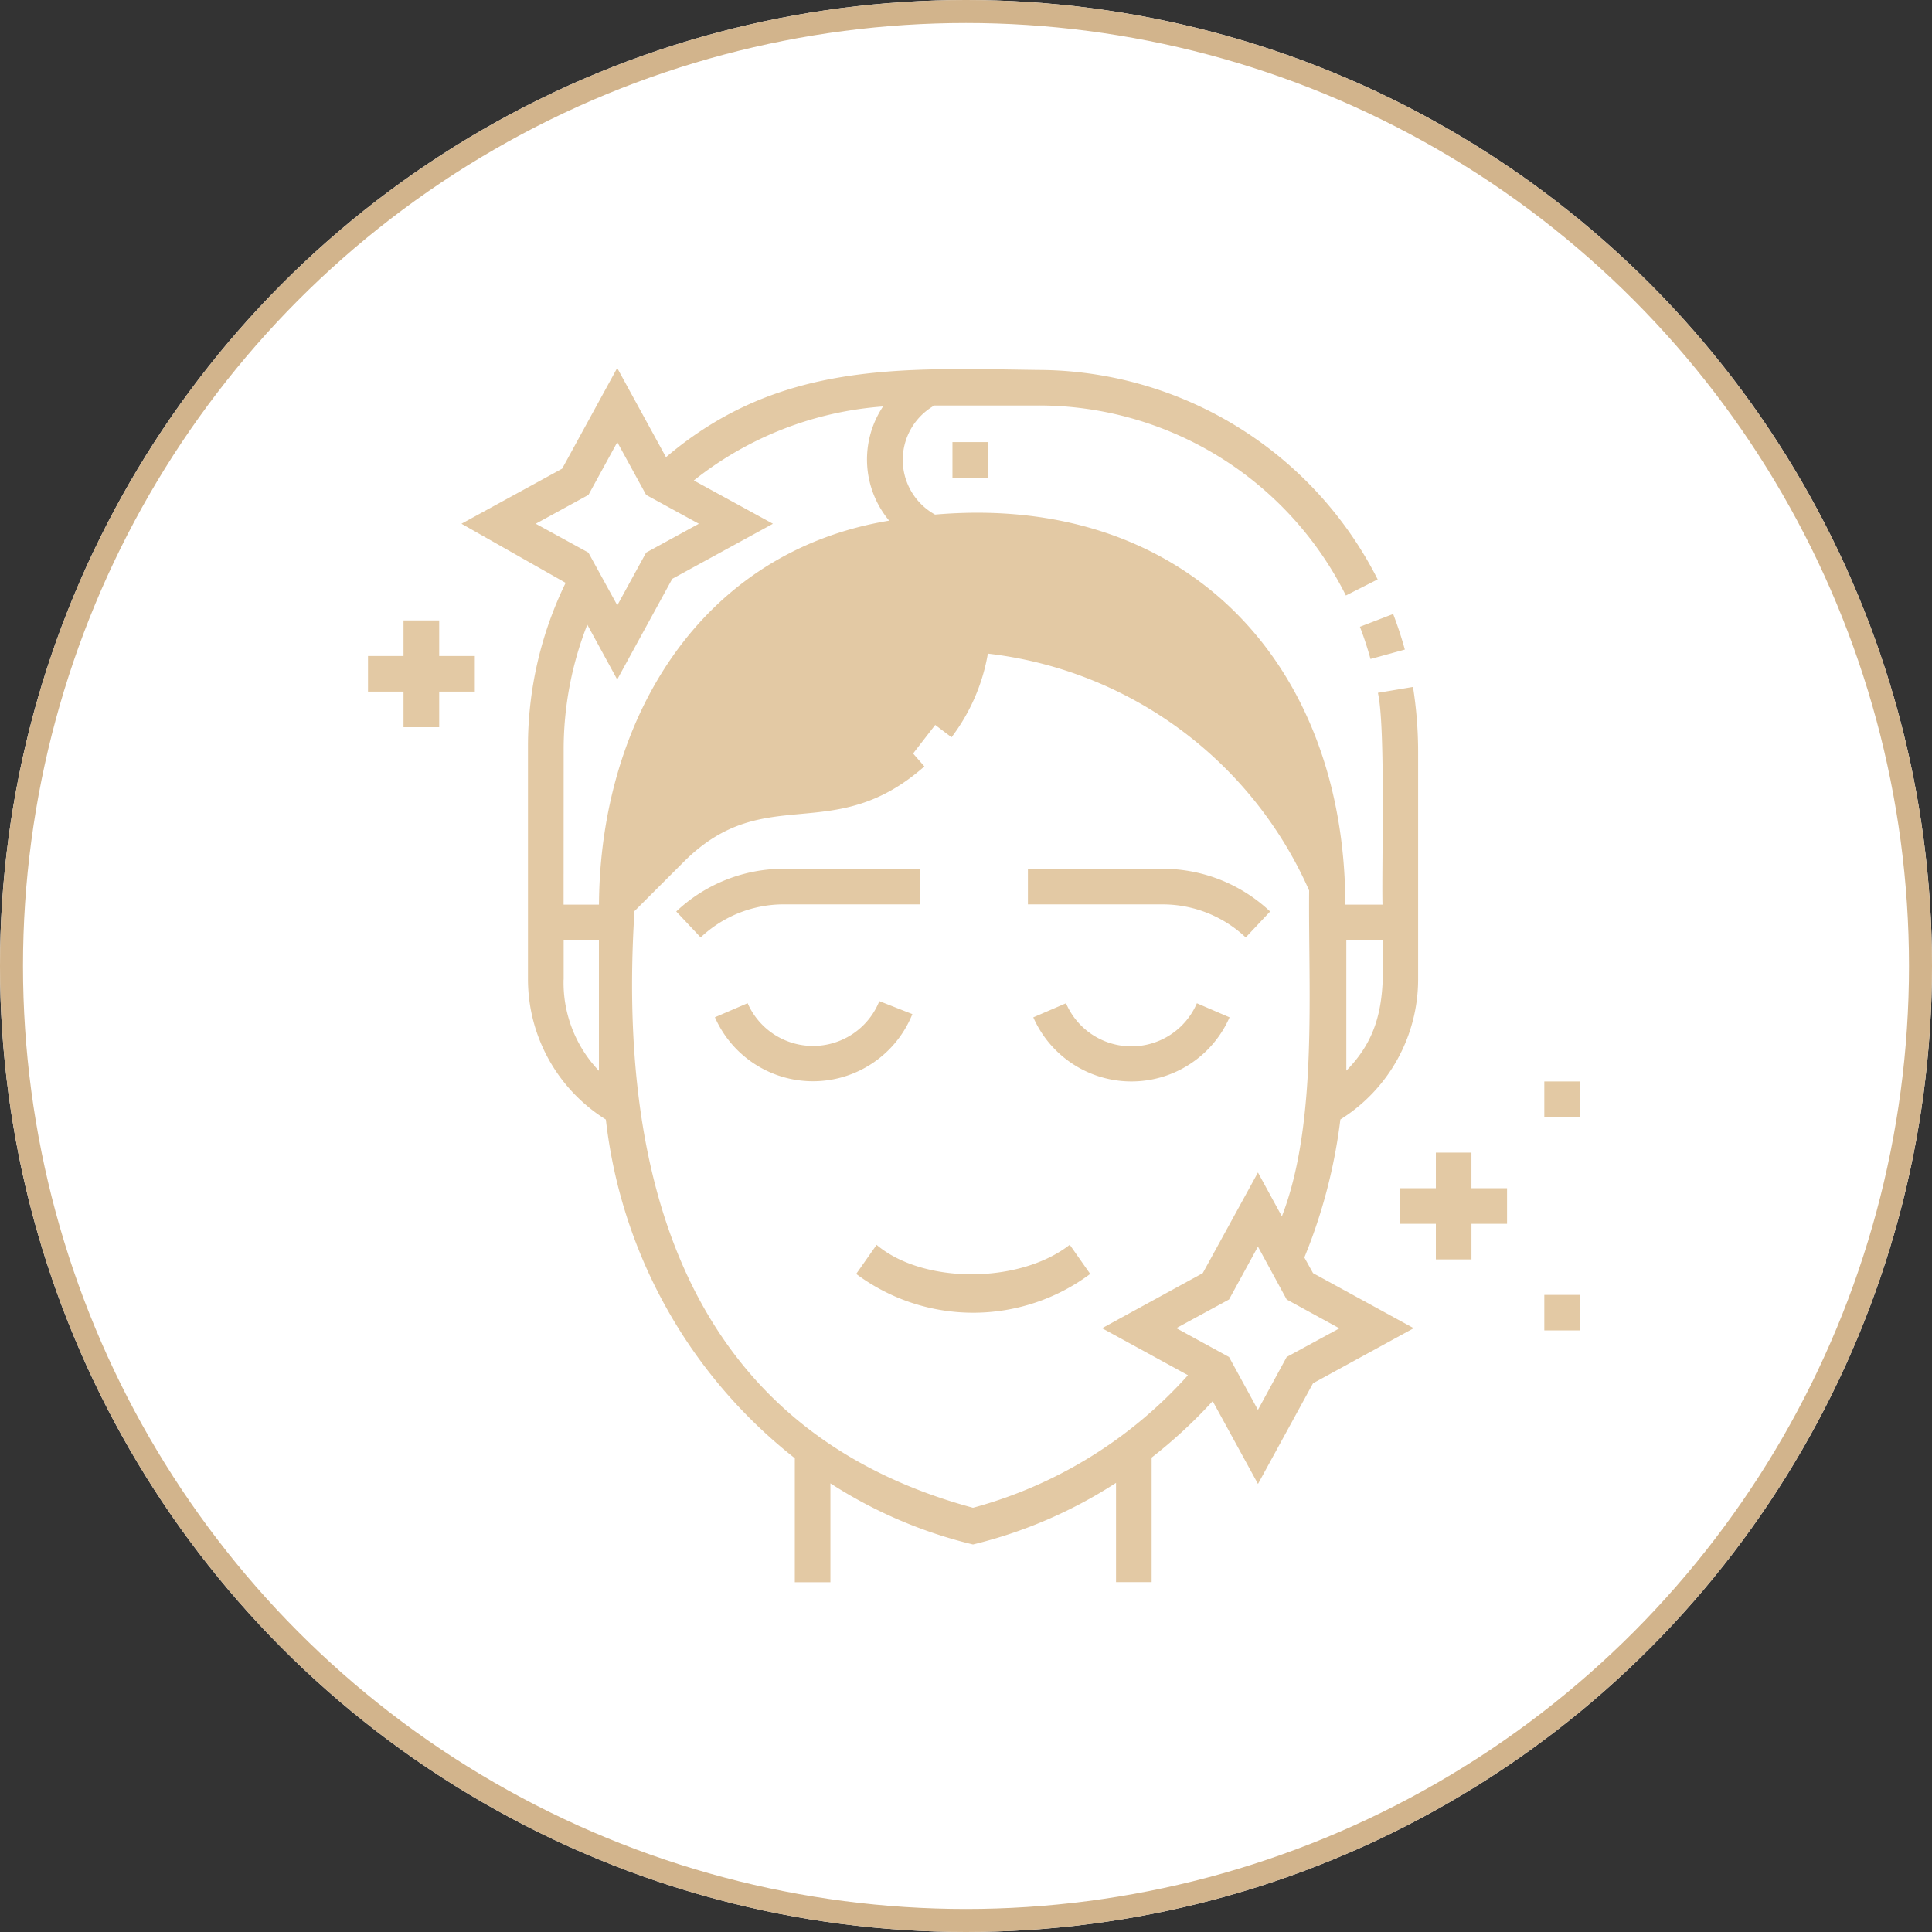
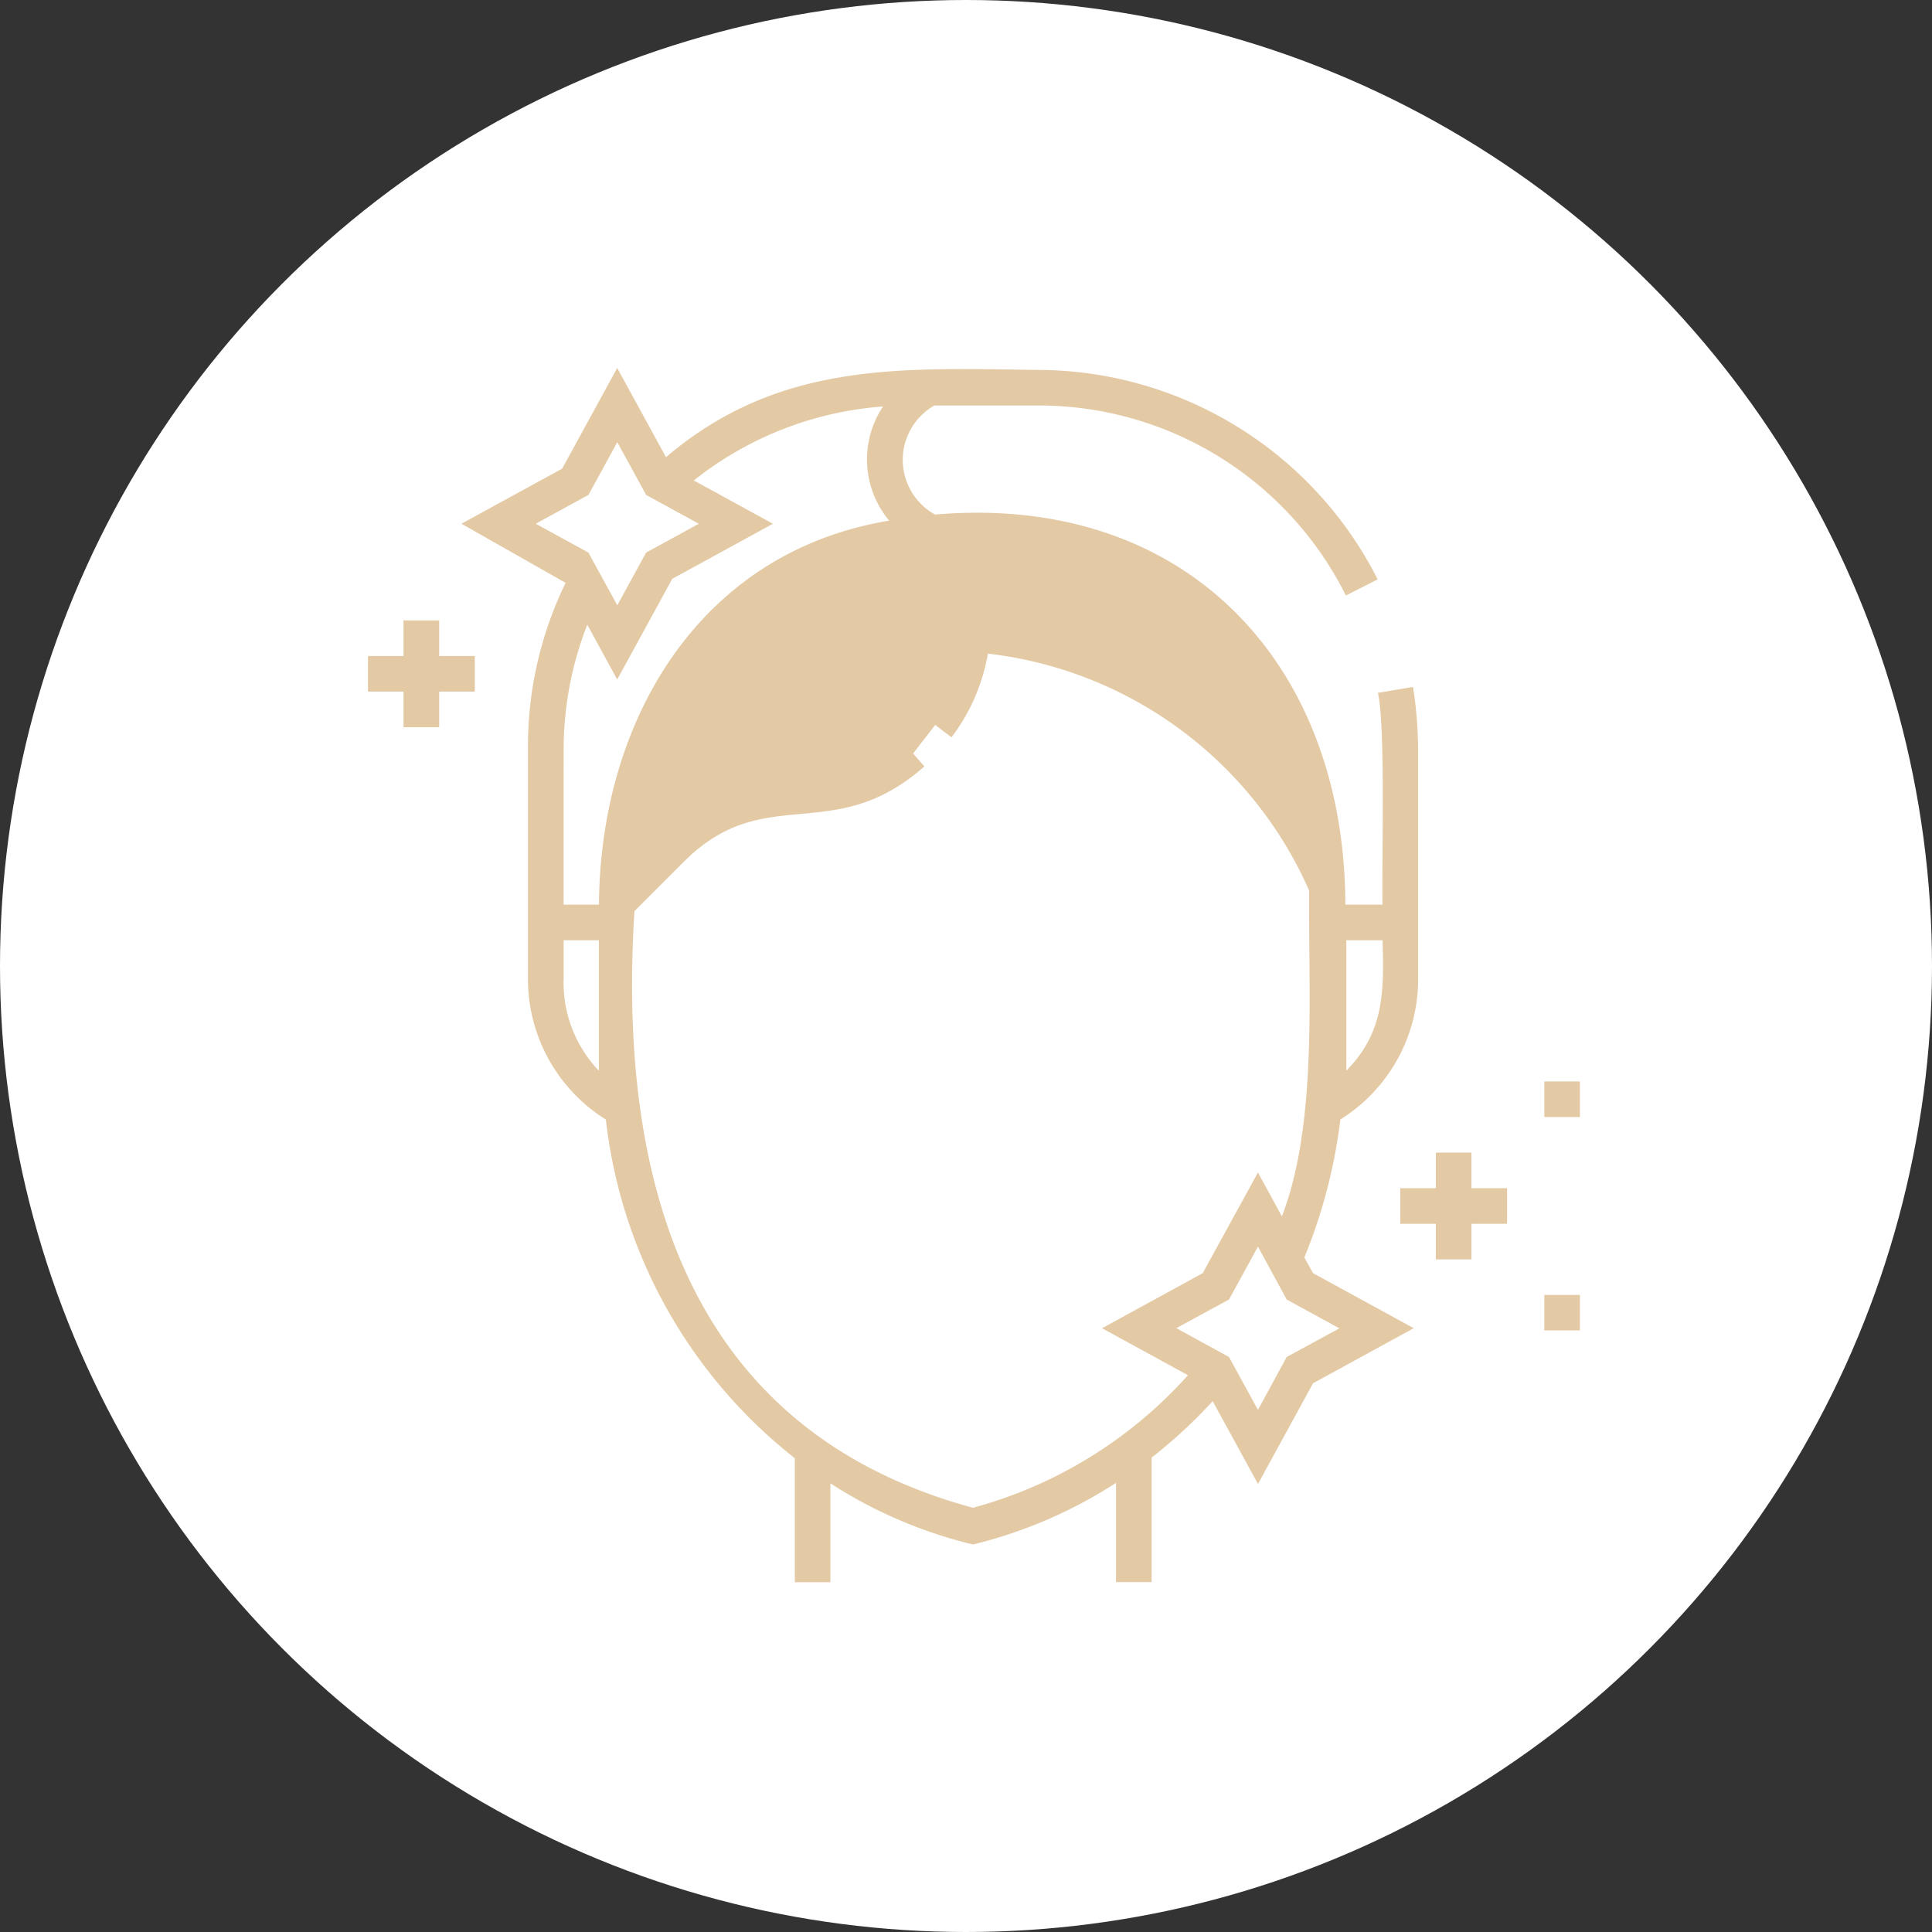
<svg xmlns="http://www.w3.org/2000/svg" width="84" height="84" viewBox="0 0 84 84">
  <rect x="0" y="0" width="84" height="84" fill="#333333" stroke="none" />
  <g id="visagiste" transform="translate(-3017 -3636)">
    <g id="Ellipse_51" data-name="Ellipse 51" transform="translate(3017 3636)" fill="#fff" stroke="tan" stroke-width="1">
      <circle cx="42" cy="42" r="42" stroke="none" />
-       <circle cx="42" cy="42" r="41.5" fill="none" />
    </g>
    <g id="Groupe_18215" data-name="Groupe 18215" transform="translate(5 50)">
      <path id="Tracé_37098" data-name="Tracé 37098" d="M3080.021,3628.419l.879-1.067-.879-1.569a.883.883,0,0,0,0-1,6.514,6.514,0,0,1-.753-1.318s-.188-.063-.5-.565-.816-1.444-.816-1.444v-.314l-4.2-3.075-4.958-1.632-3.64-.5-4.958,1.129-3.515,1.695-3.138,3.012-1.883,4.017-1.067,4.582v1.381l2.323-1.883,1.945-1.443,3.577-.439,4.142-1.255.565-.628,1.506-1.945,1.255-2.134v-1.506l1.757.628,6.088,1.757,2.636,1.883,3.263,3.64Z" transform="translate(-11.593 -7.15)" fill="#e3c9a4" />
      <g id="Search_results_for_Beauty_face_-_Flaticon-12" data-name="Search results for Beauty face - Flaticon-12" transform="translate(3028 3602)">
-         <path id="Tracé_37095" data-name="Tracé 37095" d="M133.232,42.086h1.548v1.548h-1.548Zm3.1,0h1.548v1.548h-1.548Zm24.264-1.395,1.492-.409q-.216-.786-.508-1.547l-1.445.555q.264.689.46,1.4Zm-18.177-9.429h1.548v1.548h-1.548Zm-1.739,24.871-1.44-.566a3.106,3.106,0,0,1-5.727.09l-1.422.612A4.658,4.658,0,0,0,140.675,56.134Zm9.521,1.4a3.094,3.094,0,0,1-2.845-1.873l-1.422.612a4.659,4.659,0,0,0,8.533,0l-1.421-.612a3.094,3.094,0,0,1-2.845,1.873Zm4.969-4.735,1.061-1.127a6.811,6.811,0,0,0-4.685-1.858h-5.846v1.548h5.846a5.27,5.27,0,0,1,3.624,1.437Zm-14.16-1.437V49.812h-5.915a6.812,6.812,0,0,0-4.685,1.858l1.061,1.127a5.27,5.27,0,0,1,3.624-1.437Zm-1.887,14.8-.889,1.267a8.512,8.512,0,0,0,10.174,0l-.889-1.267C145.326,67.868,141.144,67.874,139.119,66.163Z" transform="translate(-117.008 -28.04)" fill="#e3c9a4" />
        <path id="Tracé_37096" data-name="Tracé 37096" d="M76.518,38.673a23.215,23.215,0,0,0,1.566-6,7.191,7.191,0,0,0,3.381-6.087V16.7a18.15,18.15,0,0,0-.223-2.833l-1.526.256c.338,1.456.16,7.512.2,9.209H78.3c-.023-10.492-6.938-17.9-17.839-16.959a2.719,2.719,0,0,1-.029-4.743h4.492a14.931,14.931,0,0,1,13.4,8.261l1.382-.7A16.6,16.6,0,0,0,64.928.084C58.921,0,53.659-.284,48.763,3.878L46.642,0,44.248,4.377,39.871,6.771,44.4,9.341a16.216,16.216,0,0,0-1.638,7.1V26.589a7.2,7.2,0,0,0,3.387,6.087A21.849,21.849,0,0,0,54.364,47.4v5.393h1.548v-4.3a20.035,20.035,0,0,0,6.2,2.658,20.221,20.221,0,0,0,6.218-2.679v4.316h1.548V47.373a21.509,21.509,0,0,0,2.654-2.454l1.97,3.6,2.394-4.377,4.377-2.394-4.377-2.394Zm3.4-13.793c.063,2.22.078,4-1.575,5.67V24.88ZM43.1,6.771l2.292-1.254,1.254-2.292L47.9,5.518l2.292,1.254L47.9,8.025l-1.254,2.292L45.389,8.025Zm1.214,9.855a14.848,14.848,0,0,1,1.028-5.467l1.3,2.384,2.394-4.377,4.377-2.394L49.973,4.89A14.959,14.959,0,0,1,58.2,1.673a4.152,4.152,0,0,0,.267,4.964C50.215,8,45.9,15.324,45.849,23.333H44.311Zm0,9.963V24.88h1.533v5.676A5.545,5.545,0,0,1,44.311,26.589Zm17.8,22.967C49.482,46.137,46.672,35.011,47.393,23.614l2.192-2.192c3.52-3.466,6.436-.59,10.413-4.1l-1.019-1.164c-4.131,3.44-6.442-.384-11.455,5.136a17.061,17.061,0,0,1,3.12-8.377c4.97-7.091,19.421-6.66,23.636,1.034a15.357,15.357,0,0,1,1.9,4.717,19,19,0,0,0-13.3-7.794V9.352H61.334c.066,2.138-.022,4.009-1.391,5.77l1.235.933a8.358,8.358,0,0,0,1.58-3.637,17.456,17.456,0,0,1,13.968,10.3c-.042,4.319.381,10.129-1.185,14.167L74.5,34.978,72.1,39.355l-4.377,2.394,3.735,2.043A19.32,19.32,0,0,1,62.108,49.556ZM75.75,43,74.5,45.3,73.243,43l-2.292-1.254L73.243,40.5,74.5,38.2,75.75,40.5l2.292,1.254Z" transform="translate(-35.807)" fill="#e3c9a4" />
        <path id="Tracé_37097" data-name="Tracé 37097" d="M48.432,129.57H46.885v1.548H45.337v1.548h1.548v1.548h1.548v-1.548H49.98v-1.548H48.432ZM3.551,106.429H2v1.548H.456v1.548H2v1.548H3.551v-1.548H5.1v-1.548H3.551ZM51.6,126.475h1.548v1.548H51.6Zm0,9.282h1.548V137.3H51.6Z" transform="translate(-0.456 -95.456)" fill="#e3c9a4" />
      </g>
    </g>
  </g>
</svg>